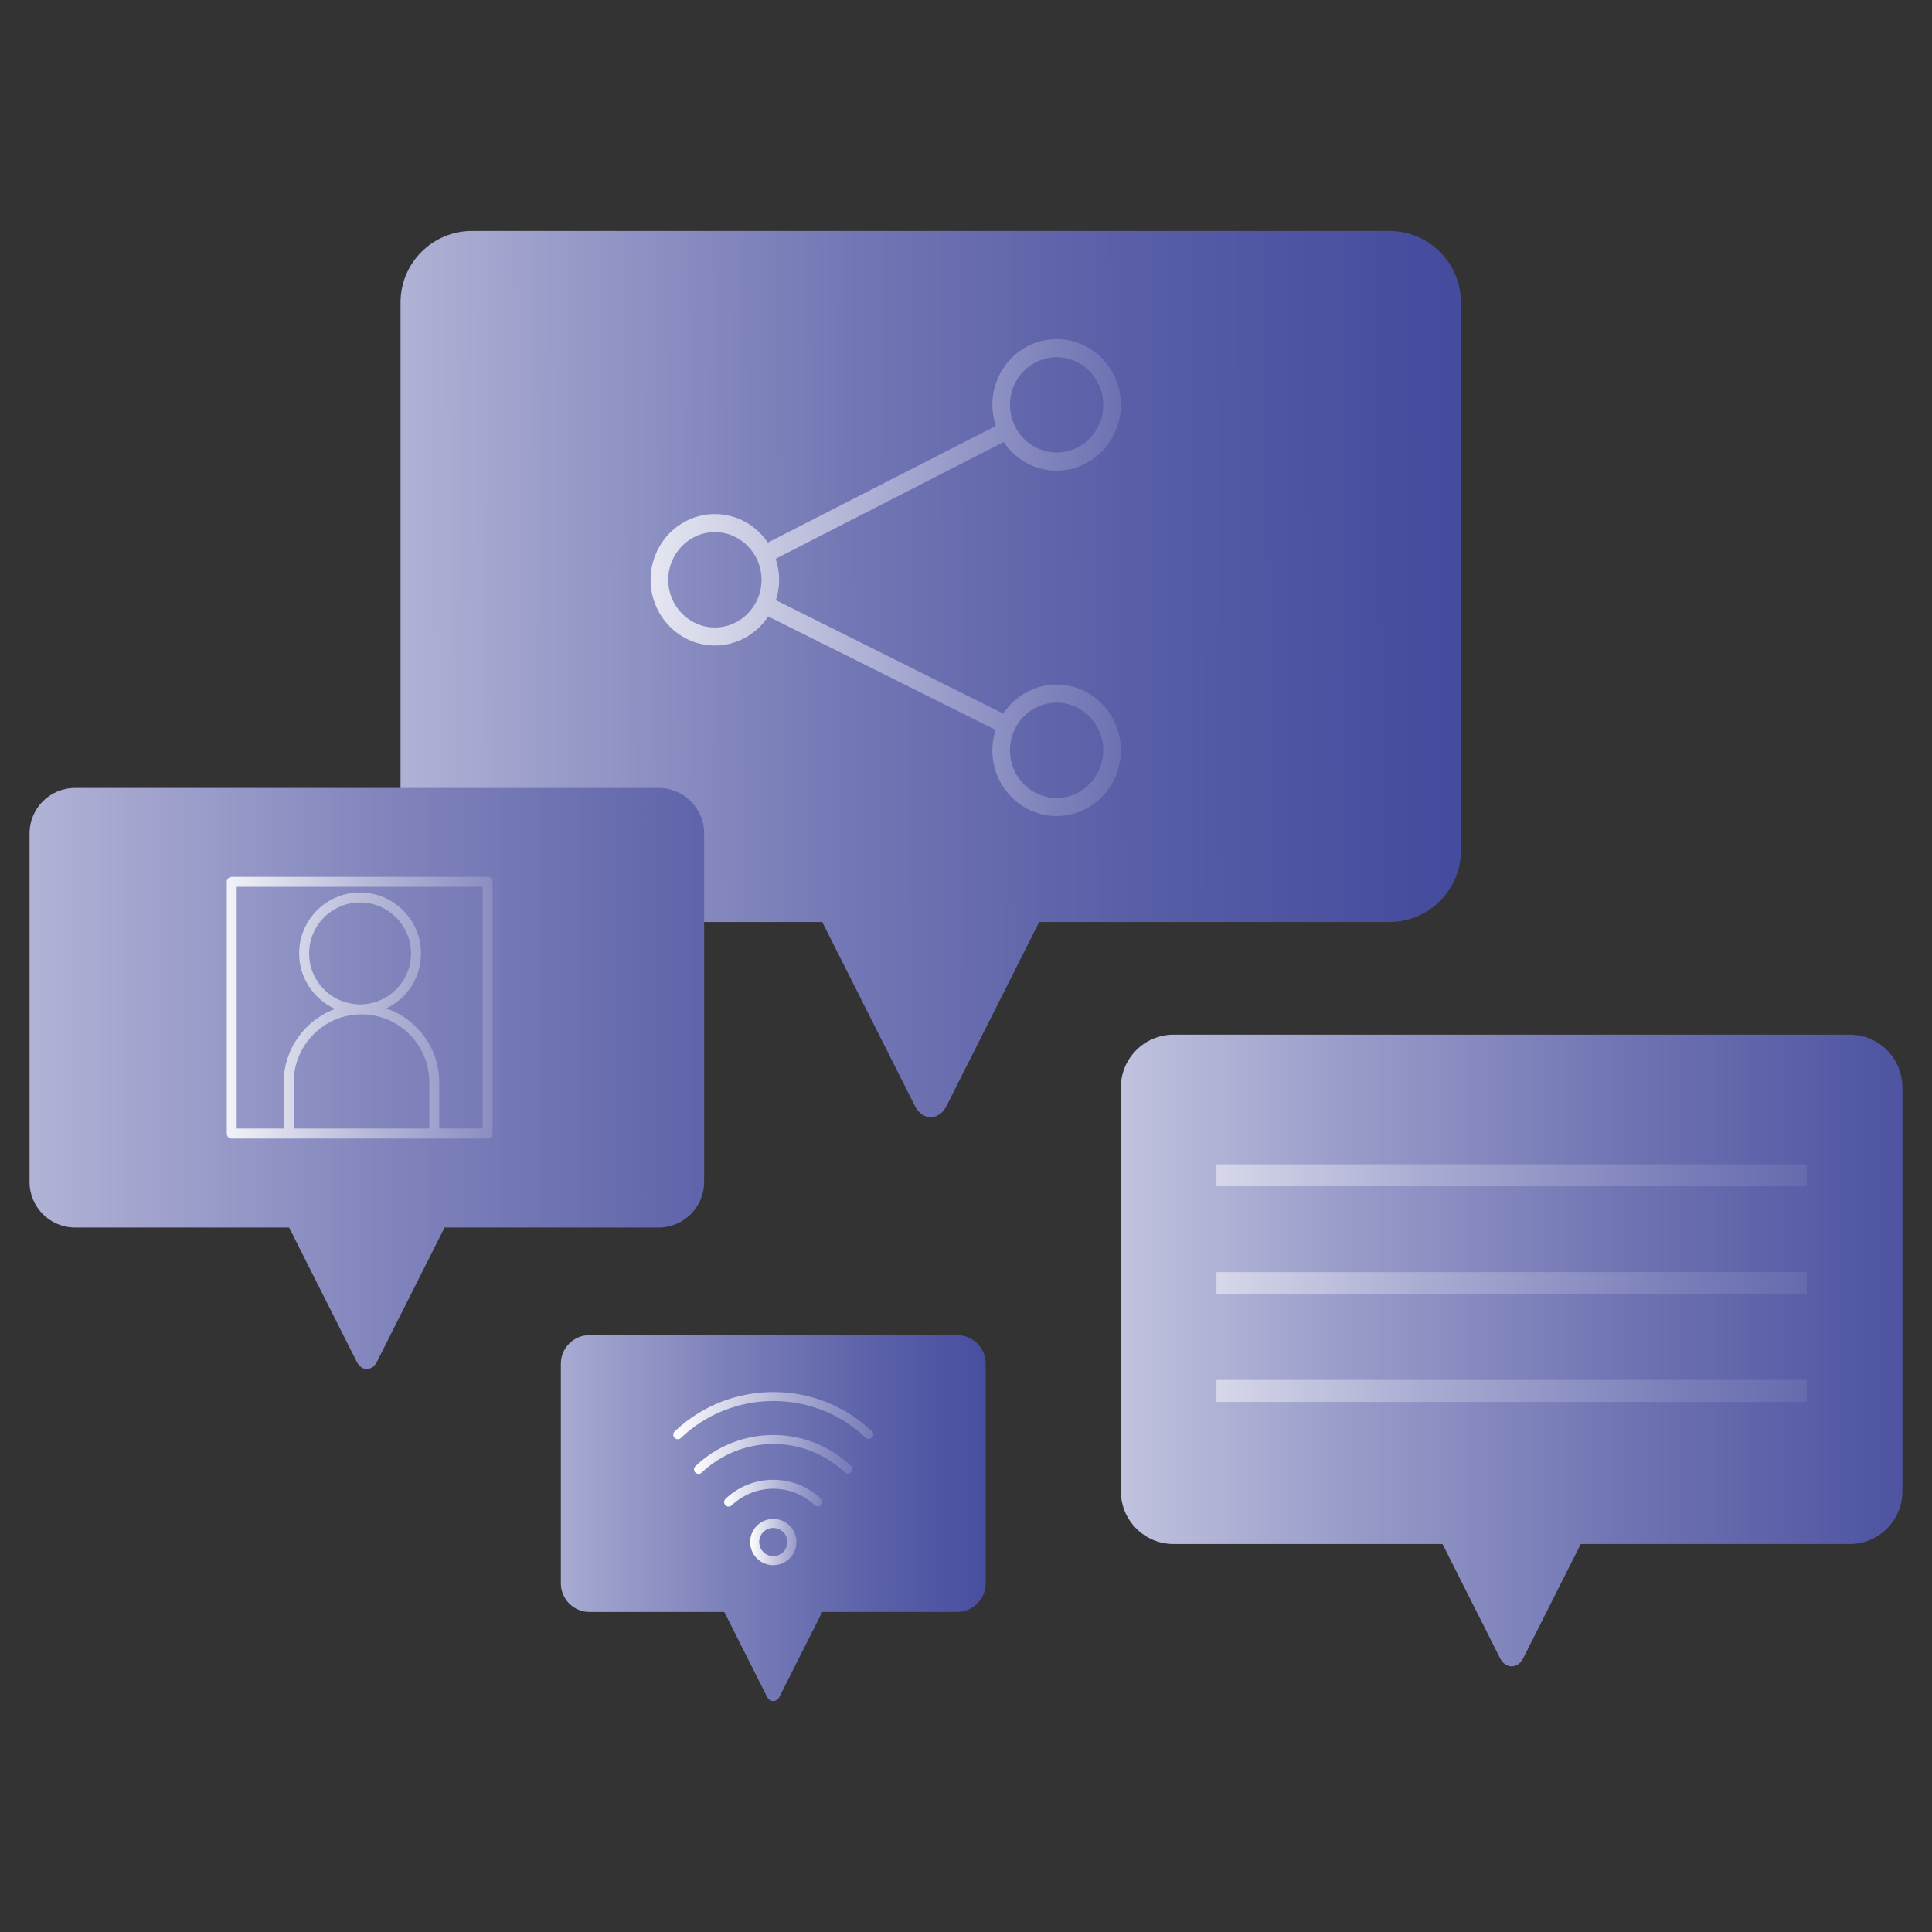
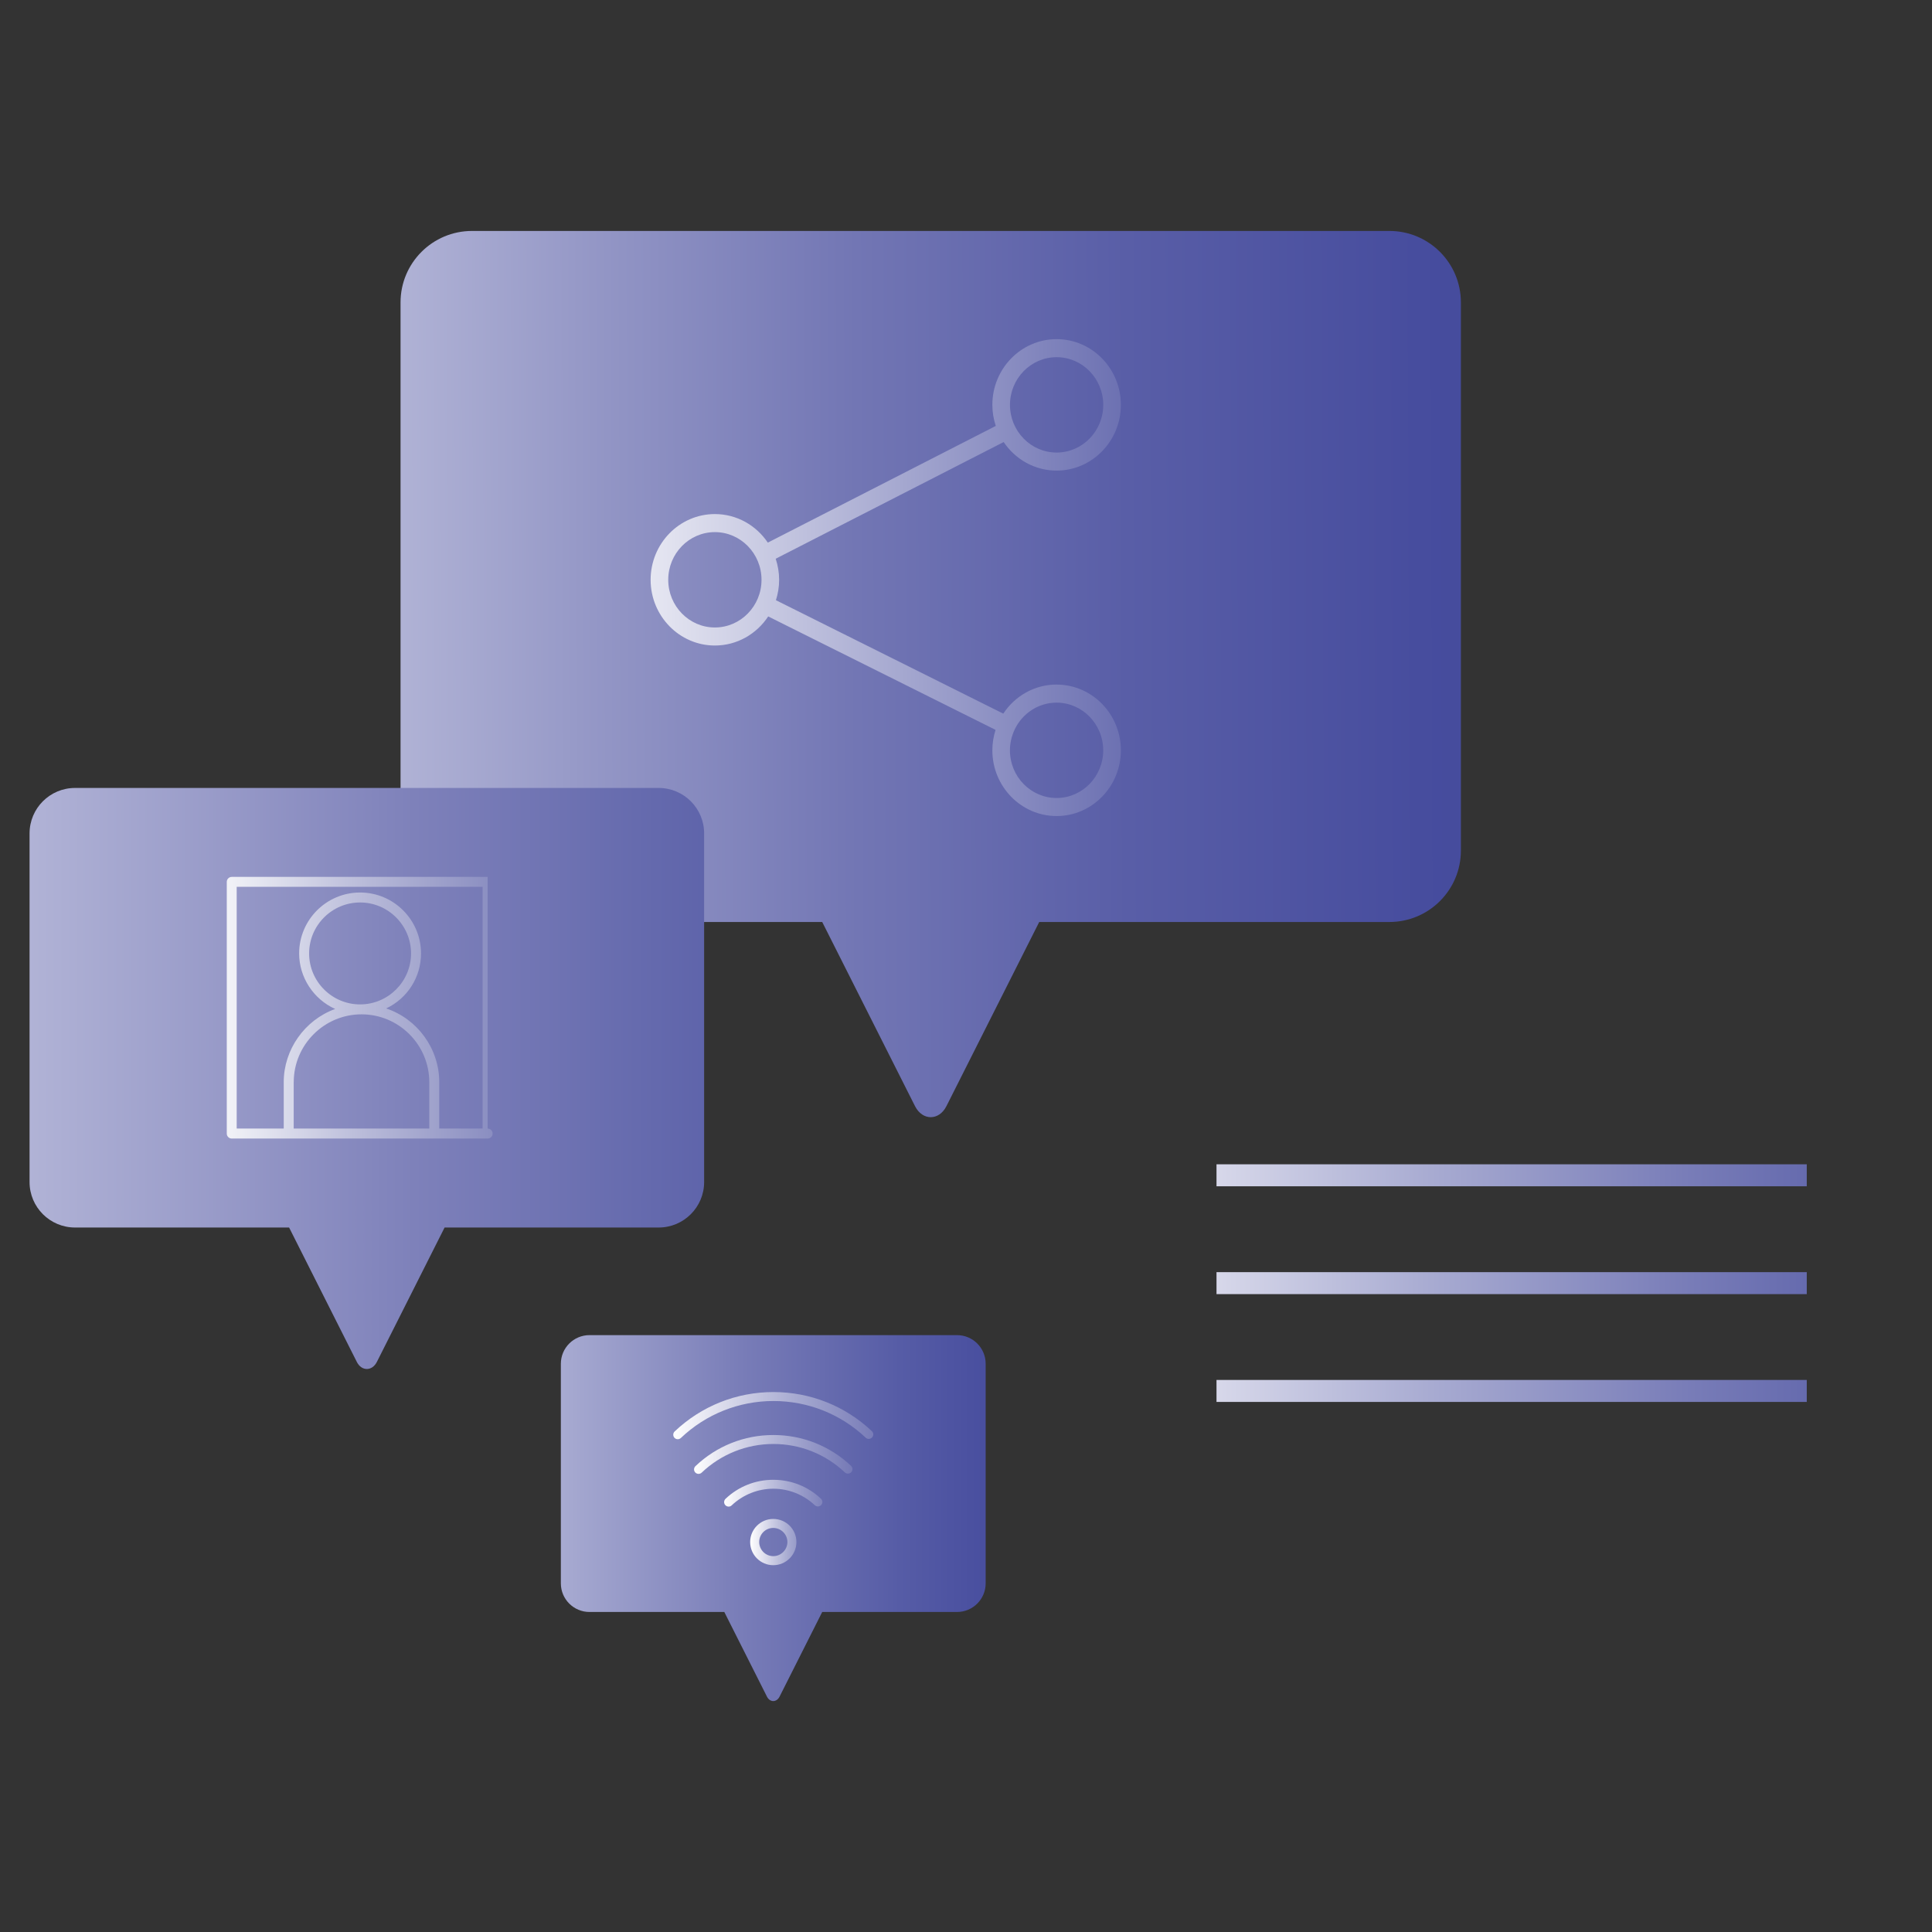
<svg xmlns="http://www.w3.org/2000/svg" xmlns:xlink="http://www.w3.org/1999/xlink" id="Layer_2" data-name="Layer 2" viewBox="0 0 500 500">
  <rect x="0" y="0" width="500" height="500" fill="#333333" stroke="none" />
  <defs>
    <style>      .cls-1 {        fill: url(#linear-gradient);      }      .cls-2 {        fill: url(#linear-gradient-8);      }      .cls-3 {        fill: url(#linear-gradient-9);      }      .cls-4 {        fill: url(#linear-gradient-3);      }      .cls-5 {        fill: url(#linear-gradient-4);      }      .cls-6 {        fill: url(#linear-gradient-2);      }      .cls-7 {        fill: url(#linear-gradient-6);      }      .cls-8 {        fill: url(#linear-gradient-7);      }      .cls-9 {        fill: url(#linear-gradient-5);      }      .cls-10 {        fill: url(#linear-gradient-13);      }      .cls-11 {        fill: url(#linear-gradient-12);      }      .cls-12 {        fill: url(#linear-gradient-10);      }      .cls-13 {        fill: url(#linear-gradient-11);      }    </style>
    <linearGradient id="linear-gradient" x1="71.86" y1="392.88" x2="289.41" y2="392.88" gradientUnits="userSpaceOnUse">
      <stop offset="0" stop-color="#fff" />
      <stop offset=".09" stop-color="#e7e7f2" />
      <stop offset=".33" stop-color="#a9acd2" />
      <stop offset=".55" stop-color="#797db8" />
      <stop offset=".74" stop-color="#565ca6" />
      <stop offset=".9" stop-color="#41479b" />
      <stop offset="1" stop-color="#3a4097" />
    </linearGradient>
    <linearGradient id="linear-gradient-2" x1="187.4" y1="386.44" x2="236.15" y2="386.44" gradientUnits="userSpaceOnUse">
      <stop offset="0" stop-color="#fff" />
      <stop offset=".09" stop-color="#e7e7f2" />
      <stop offset=".33" stop-color="#a9acd2" />
      <stop offset=".55" stop-color="#797db8" />
      <stop offset=".74" stop-color="#565ca6" />
      <stop offset=".9" stop-color="#41479b" />
      <stop offset="1" stop-color="#3a4097" />
    </linearGradient>
    <linearGradient id="linear-gradient-3" x1="179.62" y1="376.4" x2="251.47" y2="376.4" xlink:href="#linear-gradient-2" />
    <linearGradient id="linear-gradient-4" x1="174.24" y1="366.36" x2="267.76" y2="366.36" gradientUnits="userSpaceOnUse">
      <stop offset="0" stop-color="#fff" />
      <stop offset=".09" stop-color="#e7e7f2" />
      <stop offset=".33" stop-color="#a9acd2" />
      <stop offset=".55" stop-color="#797db8" />
      <stop offset=".74" stop-color="#565ca6" />
      <stop offset=".9" stop-color="#41479b" />
      <stop offset="1" stop-color="#3a4097" />
    </linearGradient>
    <linearGradient id="linear-gradient-5" x1="194.14" y1="399.08" x2="223.42" y2="399.08" xlink:href="#linear-gradient-2" />
    <linearGradient id="linear-gradient-6" x1="207.97" y1="349.51" x2="579.61" y2="349.51" gradientUnits="userSpaceOnUse">
      <stop offset="0" stop-color="#fff" />
      <stop offset=".17" stop-color="#cdcfe5" />
      <stop offset=".38" stop-color="#999cc9" />
      <stop offset=".57" stop-color="#7074b3" />
      <stop offset=".74" stop-color="#5257a3" />
      <stop offset=".89" stop-color="#40469a" />
      <stop offset="1" stop-color="#3a4097" />
    </linearGradient>
    <linearGradient id="linear-gradient-7" x1="-3.69" y1="175.06" x2="533.21" y2="173.28" gradientUnits="userSpaceOnUse">
      <stop offset="0" stop-color="#fff" />
      <stop offset=".06" stop-color="#e7e7f2" />
      <stop offset=".17" stop-color="#b9bbda" />
      <stop offset=".3" stop-color="#9295c5" />
      <stop offset=".42" stop-color="#7276b4" />
      <stop offset=".55" stop-color="#595ea7" />
      <stop offset=".69" stop-color="#474d9e" />
      <stop offset=".83" stop-color="#3d4398" />
      <stop offset="1" stop-color="#3a4097" />
    </linearGradient>
    <linearGradient id="linear-gradient-8" x1="143.17" y1="149.47" x2="341.46" y2="149.47" gradientUnits="userSpaceOnUse">
      <stop offset="0" stop-color="#fff" />
      <stop offset=".95" stop-color="#43499c" />
      <stop offset="1" stop-color="#3a4097" />
    </linearGradient>
    <linearGradient id="linear-gradient-9" x1="-123.73" y1="279.1" x2="311.83" y2="279.1" gradientUnits="userSpaceOnUse">
      <stop offset="0" stop-color="#fff" />
      <stop offset=".05" stop-color="#f2f2f8" />
      <stop offset=".3" stop-color="#b1b3d6" />
      <stop offset=".53" stop-color="#7e81ba" />
      <stop offset=".74" stop-color="#585ea7" />
      <stop offset=".9" stop-color="#42489b" />
      <stop offset="1" stop-color="#3a4097" />
    </linearGradient>
    <linearGradient id="linear-gradient-10" x1="50.34" y1="260.8" x2="211.04" y2="260.8" gradientUnits="userSpaceOnUse">
      <stop offset="0" stop-color="#fff" />
      <stop offset=".02" stop-color="#fafbfc" />
      <stop offset=".28" stop-color="#b7b9d8" />
      <stop offset=".52" stop-color="#8185bc" />
      <stop offset=".73" stop-color="#5a5fa8" />
      <stop offset=".9" stop-color="#42489b" />
      <stop offset="1" stop-color="#3a4097" />
    </linearGradient>
    <linearGradient id="linear-gradient-11" x1="268.26" y1="304.16" x2="573.19" y2="304.16" xlink:href="#linear-gradient-2" />
    <linearGradient id="linear-gradient-12" x1="268.26" y1="332.07" x2="572.94" y2="332.07" xlink:href="#linear-gradient-2" />
    <linearGradient id="linear-gradient-13" x1="268.26" y1="359.98" x2="573.26" y2="359.98" xlink:href="#linear-gradient-2" />
  </defs>
  <path class="cls-1" d="m247.68,345.53h-95.12c-4.09,0-7.41,3.32-7.41,7.41v56.83c0,4.09,3.32,7.41,7.41,7.41h34.89l11.04,21.91c.77,1.53,2.49,1.53,3.26,0l11.04-21.91h34.89c4.09,0,7.41-3.32,7.41-7.41v-56.83c0-4.09-3.32-7.41-7.41-7.41Z" />
  <g>
    <path class="cls-6" d="m212.84,388.67c0,.32-.11.61-.33.83-.43.47-1.17.49-1.64.05-2.92-2.74-6.73-4.27-10.73-4.27s-7.85,1.54-10.77,4.3c-.21.21-.5.33-.8.33-.32,0-.63-.14-.84-.36-.22-.22-.33-.53-.33-.83.01-.32.14-.6.36-.82,3.35-3.19,7.75-4.93,12.37-4.93s8.99,1.73,12.33,4.9c.23.21.36.5.38.81Z" />
    <path class="cls-4" d="m220.62,380.18c.01.3-.11.6-.32.83-.45.46-1.18.48-1.65.05-5.02-4.75-11.59-7.36-18.5-7.36s-13.53,2.64-18.56,7.42c-.22.2-.5.32-.81.32s-.62-.13-.84-.36c-.21-.22-.33-.52-.32-.83.01-.3.14-.6.36-.81,5.46-5.2,12.62-8.06,20.17-8.06s14.65,2.84,20.11,7.99c.22.21.35.5.36.82Z" />
    <path class="cls-5" d="m226,371.19c.01.32-.11.61-.32.83-.45.47-1.18.49-1.64.05-6.48-6.12-14.96-9.49-23.88-9.49s-17.47,3.4-23.95,9.57c-.22.2-.5.32-.81.32s-.62-.13-.84-.36c-.21-.22-.33-.52-.32-.83,0-.3.13-.6.35-.81,6.94-6.59,16.01-10.21,25.57-10.21s18.56,3.6,25.48,10.12c.22.21.35.5.36.81Z" />
    <path class="cls-9" d="m200.12,393.1c-3.29,0-5.98,2.68-5.98,5.98s2.68,5.99,5.98,5.99,5.99-2.68,5.99-5.99-2.68-5.98-5.99-5.98Zm0,9.63c-2,0-3.64-1.64-3.64-3.66s1.64-3.64,3.64-3.64,3.66,1.64,3.66,3.64-1.64,3.66-3.66,3.66Z" />
  </g>
-   <path class="cls-7" d="m478.71,267.77h-174.99c-7.53,0-13.64,6.1-13.64,13.64v104.54c0,7.53,6.1,13.64,13.64,13.64h69.6l14.89,29.55c1.42,2.82,4.58,2.82,6,0l14.89-29.55h69.6c7.53,0,13.64-6.1,13.64-13.64v-104.54c0-7.53-6.1-13.64-13.64-13.64Z" />
  <path class="cls-8" d="m359.59,59.77H122.16c-10.22,0-18.5,8.28-18.5,18.5v141.84c0,10.22,8.28,18.5,18.5,18.5h90.63l24.01,47.65c1.93,3.82,6.22,3.82,8.14,0l24.01-47.65h90.63c10.22,0,18.5-8.28,18.5-18.5V78.27c0-10.22-8.28-18.5-18.5-18.5Z" />
  <path class="cls-2" d="m273.45,177.16c-5.74,0-10.81,2.99-13.8,7.53l-58.84-29.36c.53-1.67.83-3.44.83-5.28s-.32-3.74-.89-5.45l59-30.2c3,4.46,8.02,7.39,13.7,7.39,9.17,0,16.63-7.63,16.63-17.01s-7.46-17.01-16.63-17.01-16.63,7.63-16.63,17.01c0,1.91.32,3.74.89,5.45l-59,30.2c-3-4.46-8.02-7.39-13.7-7.39-9.17,0-16.63,7.63-16.63,17.01s7.46,17.01,16.63,17.01c5.74,0,10.81-2.99,13.8-7.53l58.84,29.36c-.53,1.67-.83,3.44-.83,5.29,0,9.38,7.46,17.01,16.63,17.01s16.63-7.63,16.63-17.01-7.46-17.01-16.63-17.01Zm-12.07-72.38c0-6.8,5.41-12.34,12.07-12.34s12.07,5.53,12.07,12.34-5.41,12.34-12.07,12.34-12.07-5.54-12.07-12.34Zm-64.3,45.27c0,6.8-5.41,12.34-12.07,12.34s-12.07-5.53-12.07-12.34,5.41-12.34,12.07-12.34,12.07,5.54,12.07,12.34Zm65.52,38.76s.02-.02.02-.04c0-.01,0-.02,0-.03,1.97-4.08,6.07-6.9,10.82-6.9,6.65,0,12.07,5.54,12.07,12.34s-5.41,12.34-12.07,12.34-12.07-5.53-12.07-12.34c0-1.92.45-3.74,1.22-5.36Z" />
  <path class="cls-3" d="m170.45,203.92H19.42c-6.5,0-11.77,5.27-11.77,11.77v90.22c0,6.5,5.27,11.77,11.77,11.77h55.4l17.53,34.79c1.22,2.43,3.95,2.43,5.18,0l17.53-34.79h55.4c6.5,0,11.77-5.27,11.77-11.77v-90.22c0-6.5-5.27-11.77-11.77-11.77Z" />
-   <path class="cls-12" d="m126.2,226.94H59.98c-.71,0-1.29.58-1.29,1.29v65.14c0,.71.58,1.29,1.29,1.29h66.22c.71,0,1.29-.58,1.29-1.29v-65.14c0-.71-.58-1.29-1.29-1.29Zm-26.25,34.04c5.51-2.61,9.01-8.09,9.01-14.23,0-8.69-7.07-15.77-15.77-15.77s-15.77,7.07-15.77,15.77c0,6.19,3.71,11.85,9.33,14.37-7.89,2.85-13.32,10.5-13.32,18.94v12.01h-12.17v-62.56h63.64v62.56h-11.22v-12.01c0-8.64-5.6-16.35-13.74-19.08Zm-6.76-27.42c7.27,0,13.19,5.92,13.19,13.19s-5.92,13.19-13.19,13.19-13.19-5.92-13.19-13.19,5.92-13.19,13.19-13.19Zm-17.17,46.5c0-9.67,7.87-17.55,17.54-17.55s17.54,7.87,17.54,17.55v12.01h-35.09v-12.01Z" />
+   <path class="cls-12" d="m126.2,226.94H59.98c-.71,0-1.29.58-1.29,1.29v65.14c0,.71.58,1.29,1.29,1.29h66.22c.71,0,1.29-.58,1.29-1.29c0-.71-.58-1.29-1.29-1.29Zm-26.25,34.04c5.51-2.61,9.01-8.09,9.01-14.23,0-8.69-7.07-15.77-15.77-15.77s-15.77,7.07-15.77,15.77c0,6.19,3.71,11.85,9.33,14.37-7.89,2.85-13.32,10.5-13.32,18.94v12.01h-12.17v-62.56h63.64v62.56h-11.22v-12.01c0-8.64-5.6-16.35-13.74-19.08Zm-6.76-27.42c7.27,0,13.19,5.92,13.19,13.19s-5.92,13.19-13.19,13.19-13.19-5.92-13.19-13.19,5.92-13.19,13.19-13.19Zm-17.17,46.5c0-9.67,7.87-17.55,17.54-17.55s17.54,7.87,17.54,17.55v12.01h-35.09v-12.01Z" />
  <rect class="cls-13" x="314.83" y="301.32" width="152.76" height="5.69" />
  <rect class="cls-11" x="314.83" y="329.23" width="152.76" height="5.69" />
  <rect class="cls-10" x="314.83" y="357.13" width="152.76" height="5.69" />
</svg>